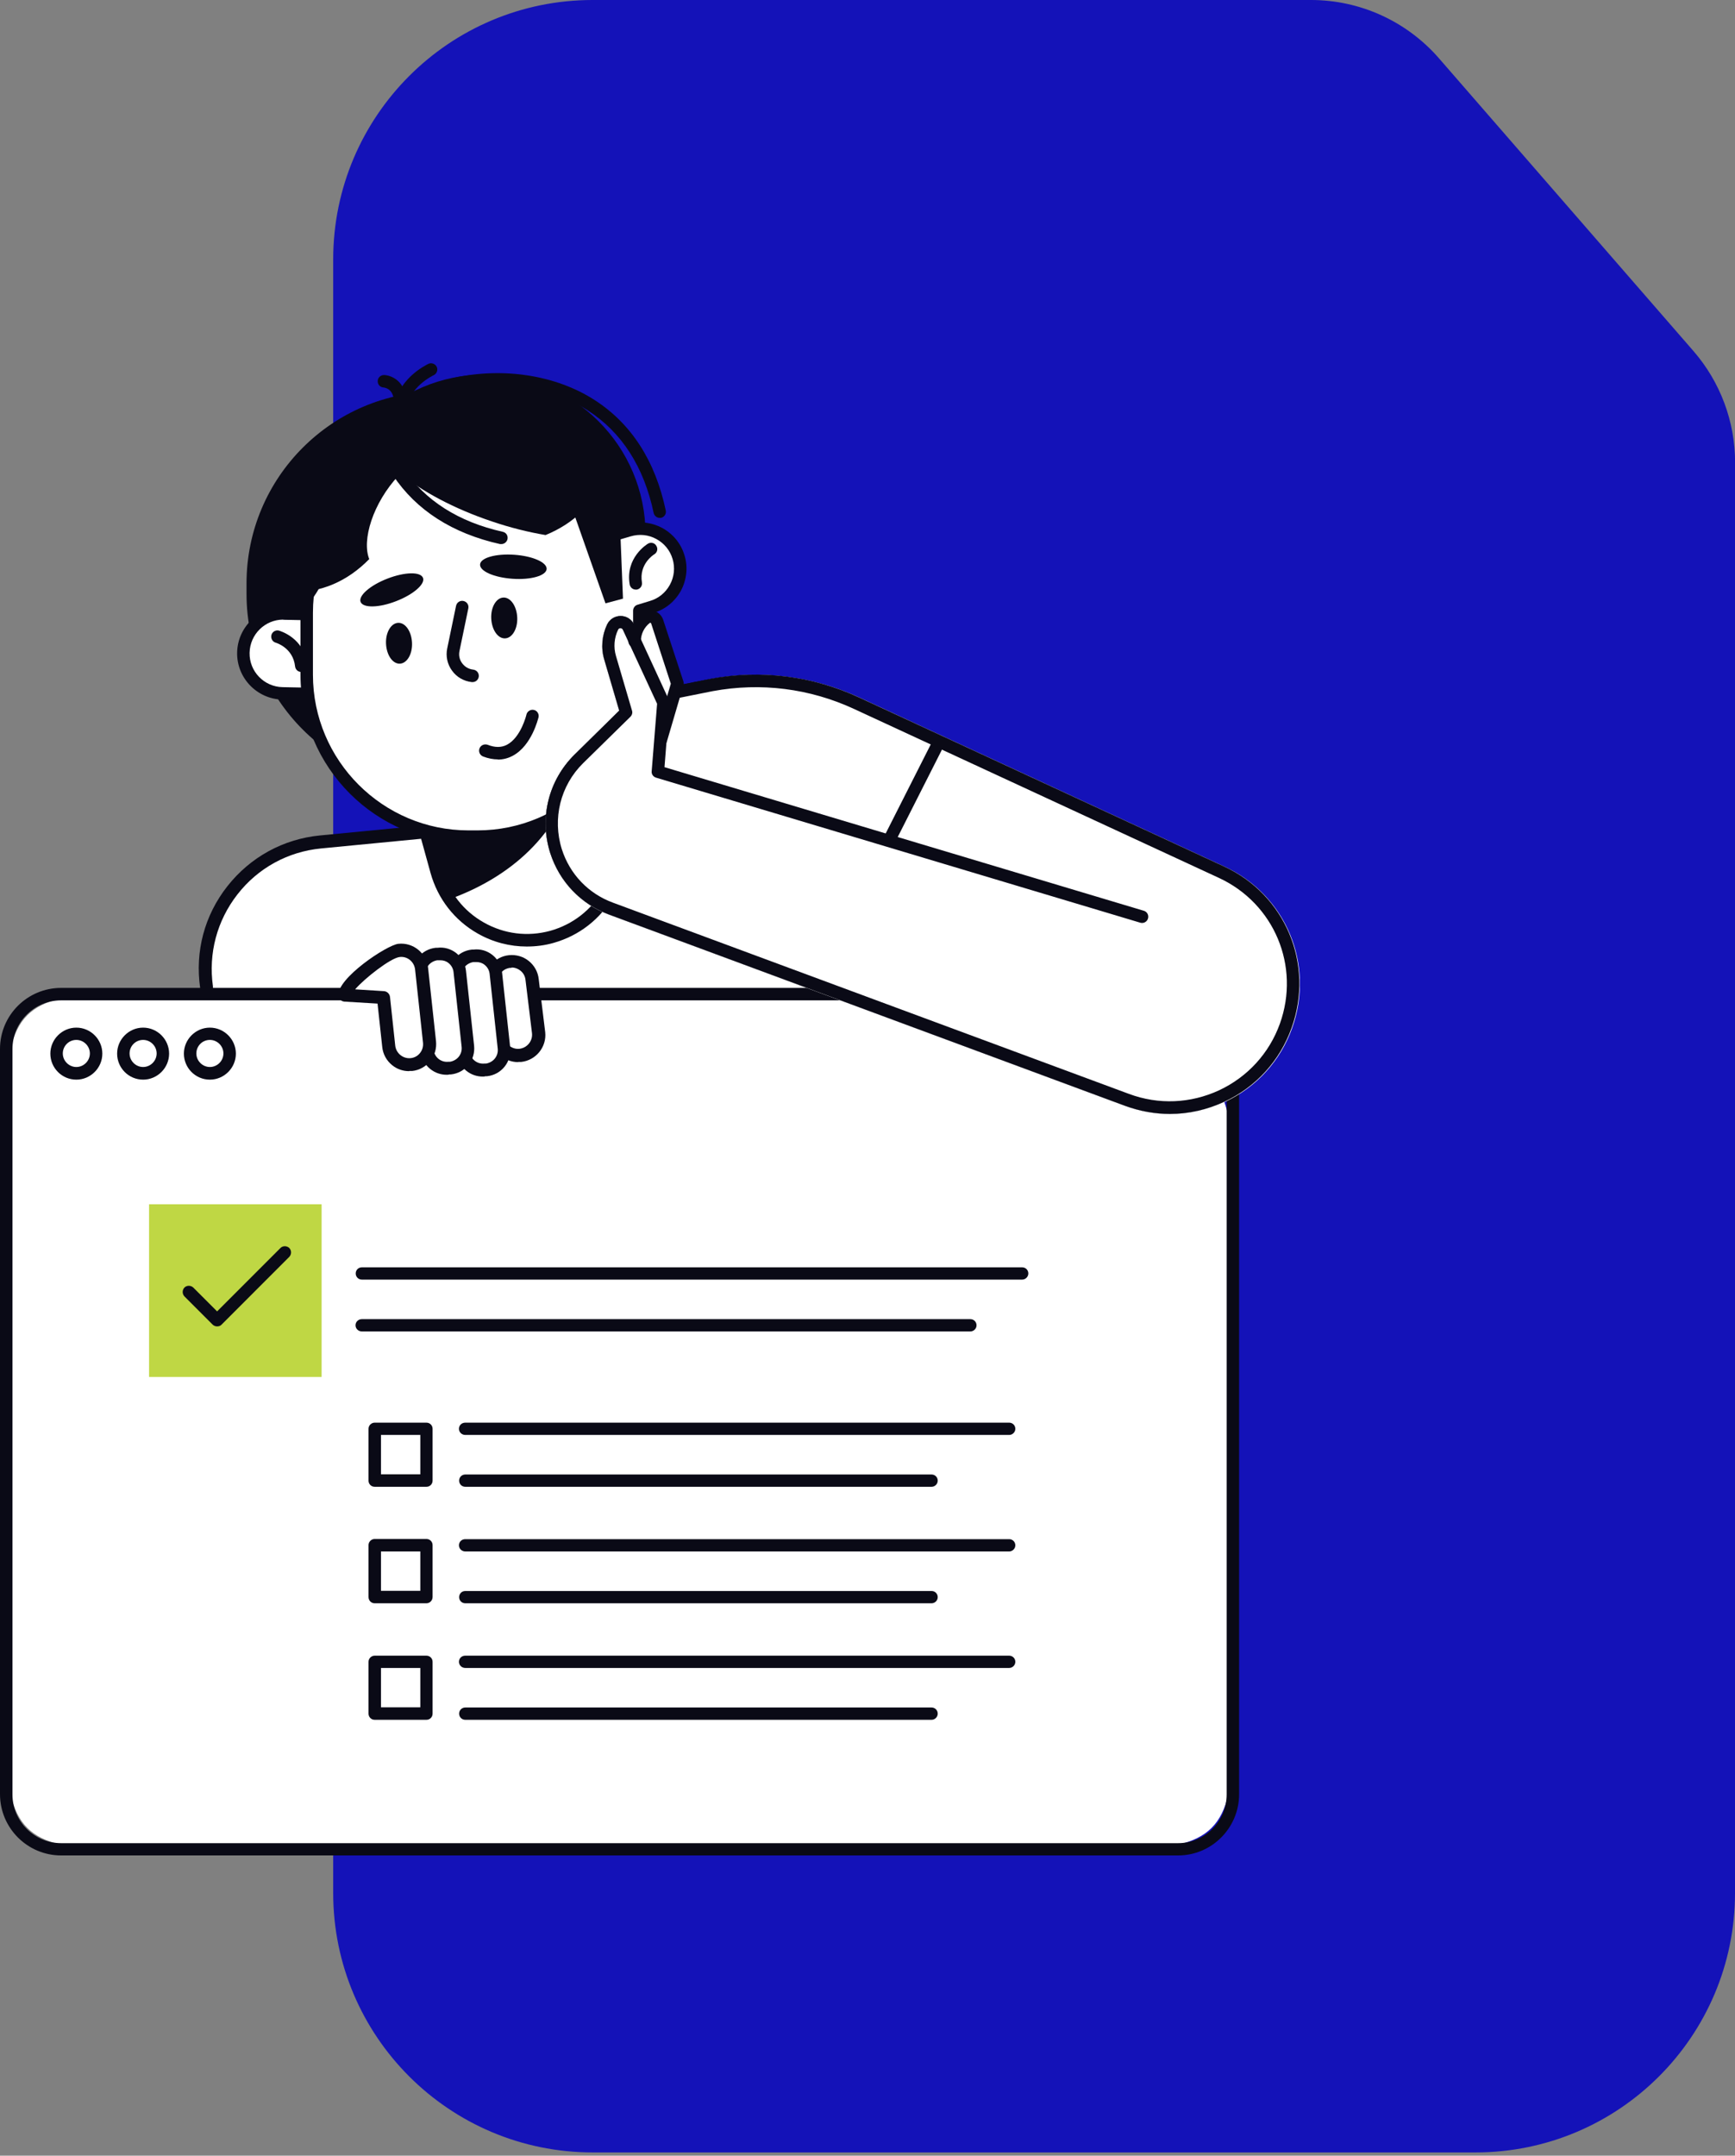
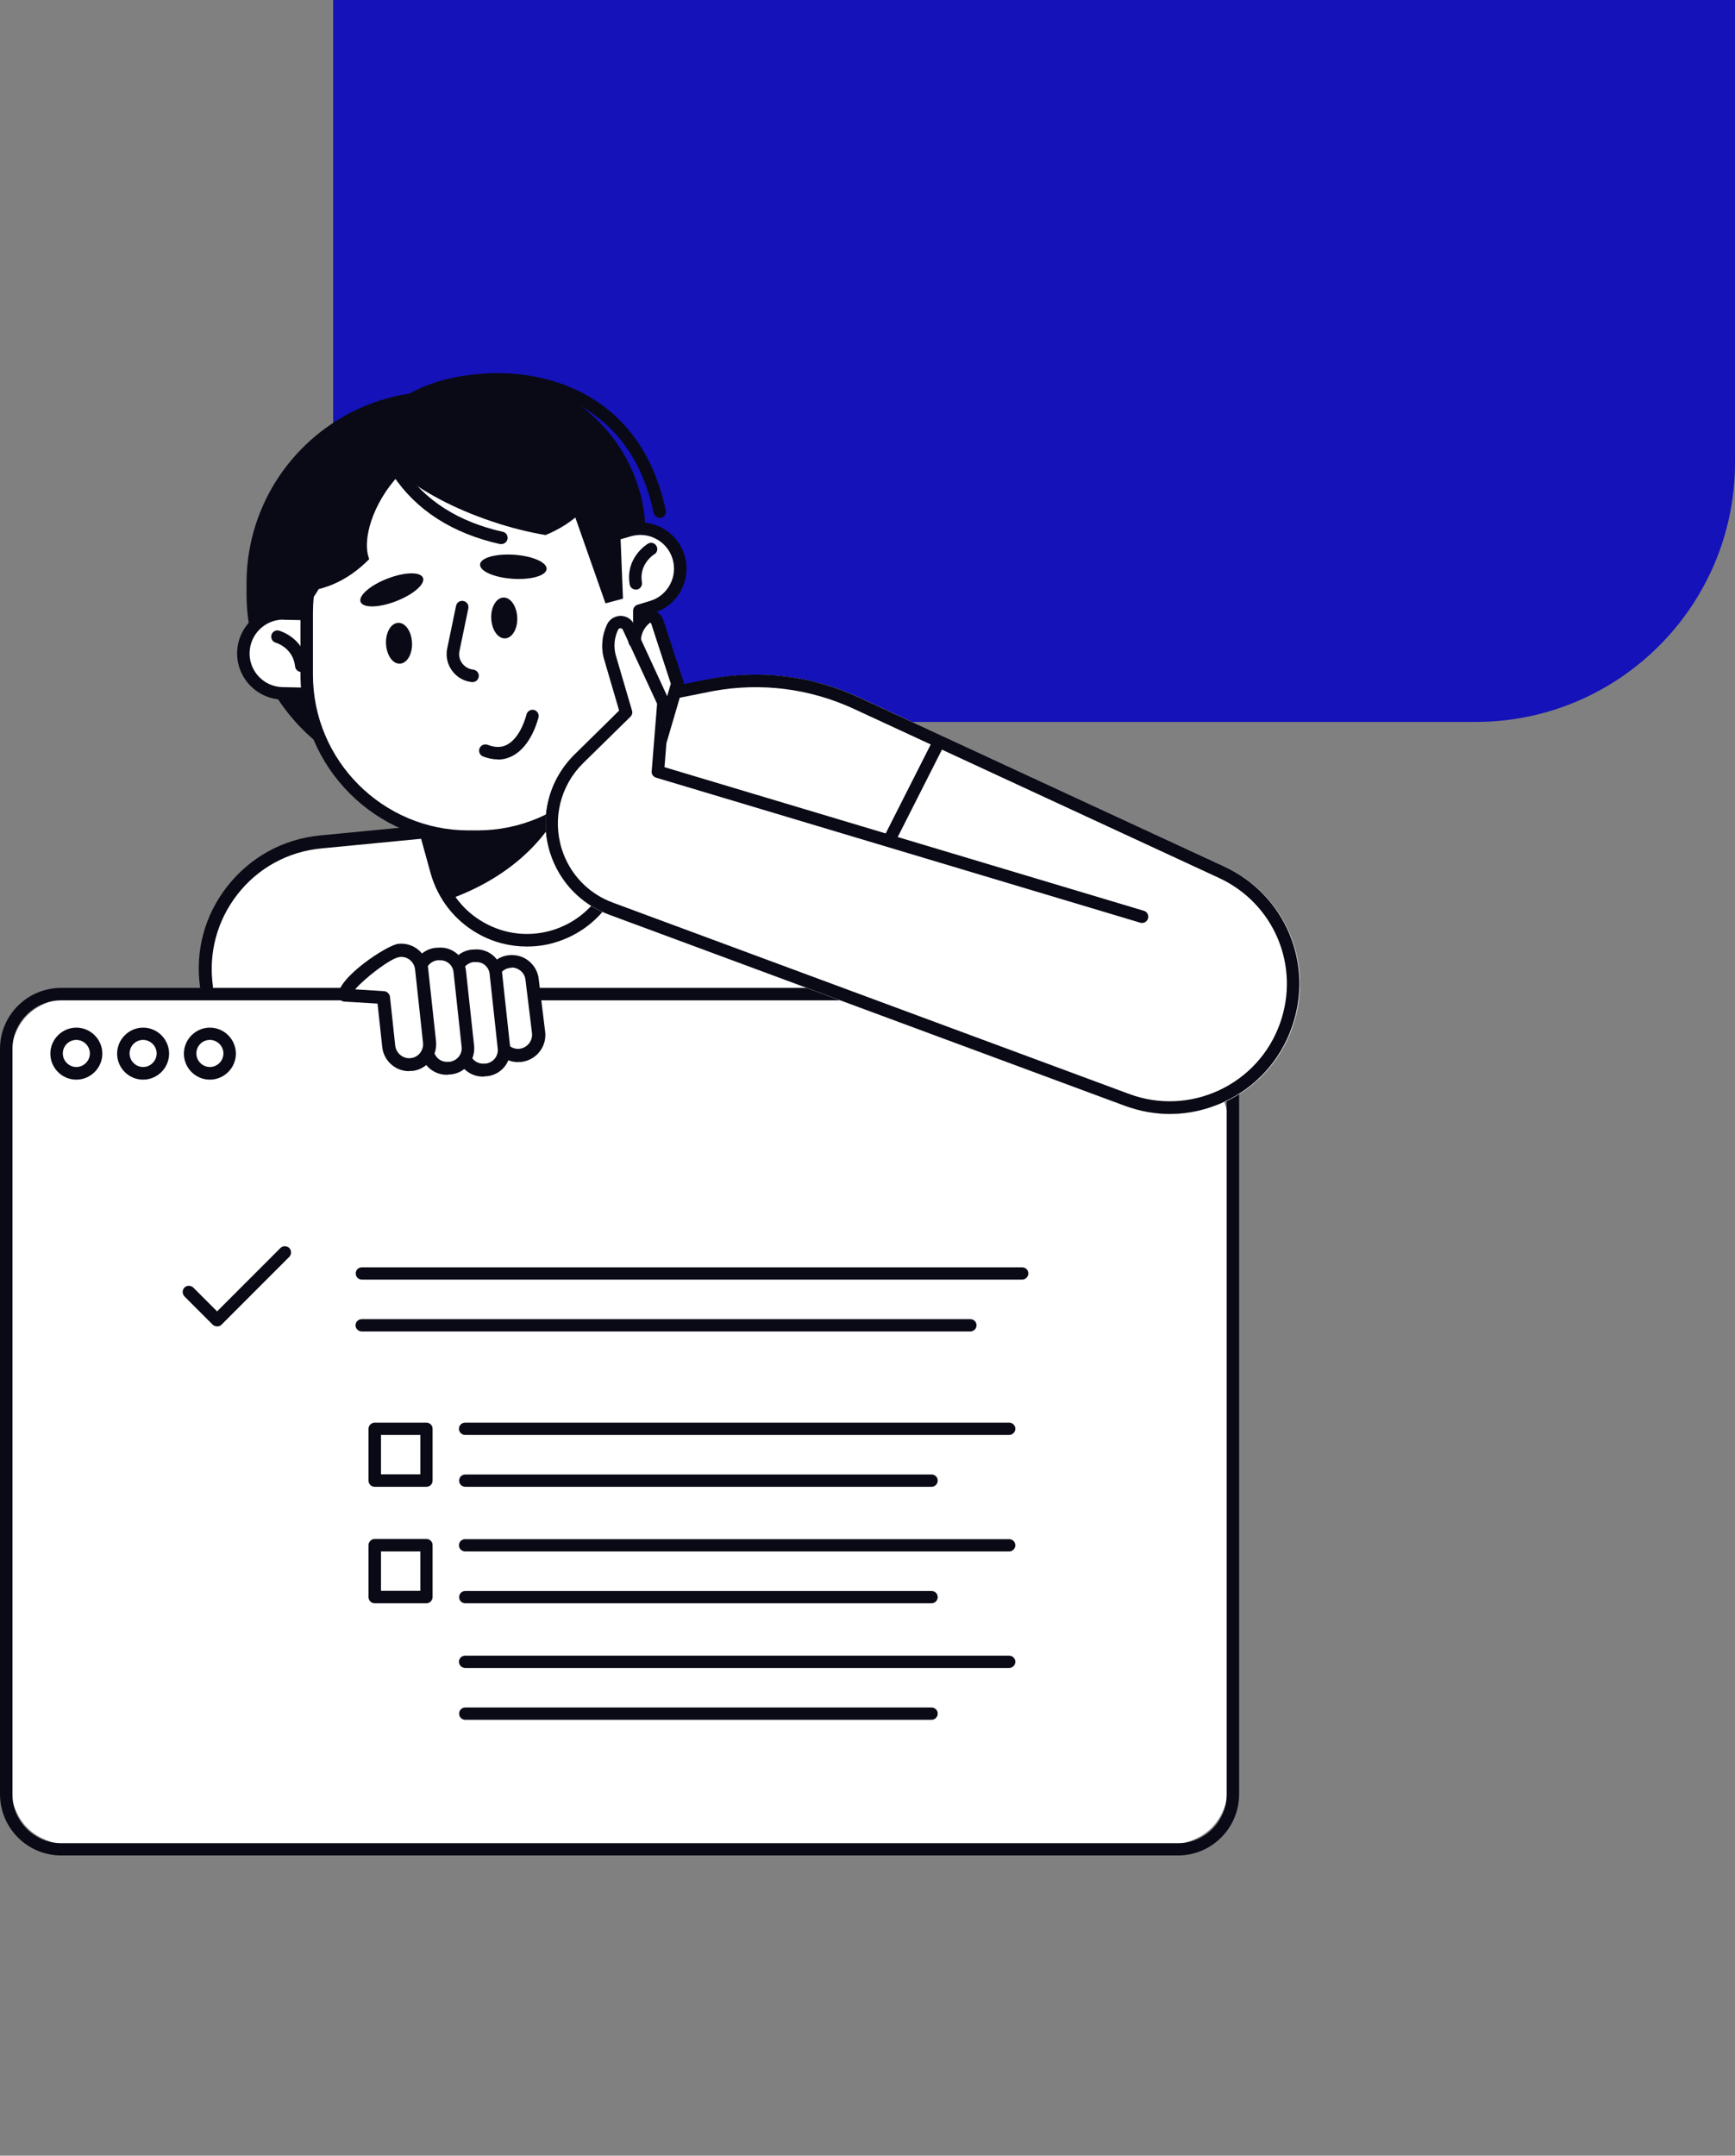
<svg xmlns="http://www.w3.org/2000/svg" fill="none" height="718" viewBox="0 0 578 718" width="578">
  <rect x="0" y="0" width="578" height="718" fill="#808080" stroke="none" />
  <clipPath id="a">
    <path d="m111 0h467v718h-467z" />
  </clipPath>
  <clipPath id="b">
    <path d="m0 121h433v497h-433z" />
  </clipPath>
  <g clip-path="url(#a)">
-     <path d="m578 154.04v476.46c0 47.721-38.714 86.417-86.455 86.417h-294.09c-47.741 0-86.455-38.696-86.455-86.417v-544.083c0-47.721 38.714-86.417 86.455-86.417h239.287c16.367 0 31.902 7.086 42.646 19.431l84.766 97.49c8.944 10.297 13.874 23.473 13.874 37.091" fill="#0300c0" fill-opacity=".863" />
+     <path d="m578 154.04c0 47.721-38.714 86.417-86.455 86.417h-294.09c-47.741 0-86.455-38.696-86.455-86.417v-544.083c0-47.721 38.714-86.417 86.455-86.417h239.287c16.367 0 31.902 7.086 42.646 19.431l84.766 97.49c8.944 10.297 13.874 23.473 13.874 37.091" fill="#0300c0" fill-opacity=".863" />
  </g>
  <g clip-path="url(#b)">
    <path d="m68.78 328.86c-3.487-24.004 13.768-46.084 37.937-48.43l202.852-19.613v91.988h-239.647l-1.082-23.945z" fill="#fff" />
    <path d="m309.629 354.911h-239.707c-1.142 0-2.104-.903-2.164-2.046l-1.082-23.824c-1.744-12.153 1.443-24.185 9.079-33.871 7.636-9.686 18.578-15.703 30.843-16.906l202.852-19.613c.601-.06 1.202.12 1.683.542.481.421.722.962.722 1.624v91.988c0 1.203-.962 2.166-2.165 2.166m-237.723-4.332h235.499v-87.415l-200.508 19.372c-11.062 1.083-20.982 6.497-27.836 15.281s-9.74 19.673-8.177 30.683v.24z" fill="#0a0a16" />
    <path d="m374.614 615.894h-336.489c-29.28 0-36.081-6.83-36.081-36.129v-212.549c0-29.299 6.801-36.13 36.081-36.13h319.542c29.279 0 53.028 23.765 53.028 53.064v195.615c0 29.299-6.801 36.129-36.081 36.129z" fill="#fff" />
    <path d="m392.418 618h-372.037c-11.243 0-20.381-9.145-20.381-20.395v-248.229c0-11.251 9.139-20.335 20.381-20.335h372.097c11.242 0 20.321 9.145 20.321 20.335v248.229c0 11.25-9.139 20.395-20.321 20.395m-372.097-284.808c-8.958 0-16.233 7.28-16.233 16.244v248.229c0 8.964 7.275 16.244 16.233 16.244h372.097c8.958 0 16.173-7.28 16.173-16.244v-248.229c0-8.964-7.275-16.244-16.173-16.244z" fill="#0a0a16" />
    <path d="m25.432 359.603c-4.81 0-8.658-3.91-8.658-8.663s3.908-8.663 8.658-8.663c4.75 0 8.658 3.91 8.658 8.663s-3.908 8.663-8.658 8.663zm0-13.235c-2.525 0-4.509 2.045-4.509 4.512 0 2.466 2.044 4.512 4.509 4.512s4.509-2.046 4.509-4.512c0-2.467-2.044-4.512-4.509-4.512z" fill="#0a0a16" />
    <path d="m47.677 359.603c-4.81 0-8.658-3.91-8.658-8.663s3.908-8.663 8.658-8.663c4.75 0 8.658 3.91 8.658 8.663s-3.908 8.663-8.658 8.663zm0-13.235c-2.525 0-4.509 2.045-4.509 4.512 0 2.466 2.044 4.512 4.509 4.512s4.509-2.046 4.509-4.512c0-2.467-2.044-4.512-4.509-4.512z" fill="#0a0a16" />
    <path d="m69.922 359.603c-4.81 0-8.658-3.91-8.658-8.663s3.908-8.663 8.658-8.663 8.658 3.91 8.658 8.663-3.908 8.663-8.658 8.663zm0-13.235c-2.525 0-4.509 2.045-4.509 4.512 0 2.466 2.044 4.512 4.509 4.512s4.509-2.046 4.509-4.512c0-2.467-2.044-4.512-4.509-4.512z" fill="#0a0a16" />
    <path d="m183.914 312.075c16.594-4.572 26.333-21.779 21.764-38.444l-8.898-32.186-60.182 16.665 8.898 32.186c4.569 16.605 21.764 26.412 38.418 21.779z" fill="#fff" />
    <path d="m175.497 315.264c-5.652 0-11.303-1.444-16.354-4.332-7.755-4.392-13.287-11.551-15.692-20.094l-8.898-32.187c-.3-1.083.361-2.226 1.443-2.587l60.183-16.665c.541-.12 1.082-.06 1.563.181.481.301.842.722.962 1.263l8.898 32.187c2.345 8.603 1.262 17.567-3.127 25.328-4.388 7.761-11.543 13.296-20.08 15.703-2.946.842-5.952 1.203-8.898 1.203zm-36.374-55.771 8.357 30.202c2.044 7.52 6.974 13.777 13.708 17.567 6.793 3.851 14.609 4.813 22.124 2.768 7.516-2.106 13.768-6.979 17.616-13.717 3.848-6.799 4.81-14.62 2.706-22.14l-8.357-30.201z" fill="#0a0a16" />
    <path d="m148.201 300.043-11.603-41.994 38.237-10.588 16.173 11.01c-5.05 18.71-20.02 33.811-42.807 41.572z" fill="#0a0a16" />
    <path d="m146.037 261.719c-35.292 0-63.91-28.637-63.91-63.952v-3.429c0-35.316 28.618-63.953 63.91-63.953s63.91 28.637 63.91 63.953v3.429c0 35.315-28.618 63.952-63.91 63.952z" fill="#0a0a16" />
    <path d="m161.669 242.407c-29.46 0-53.389-23.884-53.389-53.424v-10.889c0-29.48 23.869-53.364 53.389-53.364s53.388 23.884 53.388 53.364v10.889c0 29.48-23.868 53.424-53.388 53.424z" fill="#0a0a16" />
    <path d="m219.807 172.499c-.962 0-1.804-.662-2.044-1.624-3.247-15.402-10.642-26.893-21.945-34.173-11.904-7.7-28.258-10.227-43.769-6.798-1.142.241-2.225-.481-2.465-1.564-.241-1.083.481-2.226 1.563-2.467 16.534-3.67 34.089-.902 46.895 7.34 12.265 7.881 20.262 20.275 23.749 36.819.24 1.143-.481 2.226-1.624 2.467-.12 0-.3 0-.42 0" fill="#0a0a16" />
    <path d="m106.176 231.157-12.025-.241c-7.335-.12-13.227-6.196-13.046-13.596.12-7.34 6.192-13.236 13.527-13.055l12.025.24c7.335.121 13.227 6.197 13.046 13.597-.12 7.34-6.192 13.236-13.527 13.055z" fill="#fff" />
    <path d="m106.416 233.263h-.3l-12.025-.241c-8.477-.18-15.271-7.219-15.091-15.702.18-8.483 7.215-15.221 15.692-15.101l12.024.241c4.088.06 7.936 1.744 10.822 4.692 2.826 2.948 4.389 6.859 4.329 10.95s-1.744 7.941-4.69 10.829c-2.886 2.767-6.673 4.332-10.702 4.332m-12.084-26.893c-6.133 0-11.123 4.933-11.243 11.07-.12 6.197 4.81 11.311 11.002 11.431l12.025.24c3.006.121 5.832-1.082 7.996-3.128 2.164-2.106 3.367-4.873 3.427-7.881 0-3.008-1.082-5.836-3.126-8.002-2.105-2.166-4.87-3.369-7.876-3.429l-12.025-.241h-.18" fill="#0a0a16" />
    <path d="m156.077 150.179h3.006c20.141 0 37.757 11.07 46.956 27.494l3.487-1.023c7.034-2.106 14.489 1.925 16.533 8.964 2.105 7.039-1.923 14.439-8.958 16.545l-4.148 1.263v.662 20.636c0 29.78-24.109 53.905-53.87 53.905h-3.006c-29.76 0-53.869-24.125-53.869-53.905v-20.636c0-29.78 24.109-53.905 53.869-53.905z" fill="#fff" />
    <g fill="#0a0a16">
      <path d="m159.083 280.731h-3.006c-30.842 0-55.973-25.148-55.973-56.011v-20.636c0-30.863 25.131-56.011 55.973-56.011h3.006c19.6 0 37.817 10.348 47.918 27.133l1.924-.541c3.968-1.204 8.116-.722 11.724 1.203 3.607 1.985 6.252 5.234 7.395 9.145 1.202 3.91.721 8.121-1.203 11.731-1.984 3.61-5.231 6.257-9.138 7.4l-2.646.782v19.794c0 30.863-25.131 56.011-55.974 56.011zm-3.006-128.507c-28.558 0-51.825 23.283-51.825 51.86v20.636c0 28.577 23.267 51.859 51.825 51.859h3.006c28.558 0 51.826-23.282 51.826-51.859v-21.298c0-.902.601-1.744 1.443-1.985l4.148-1.264c2.886-.842 5.231-2.767 6.674-5.414s1.743-5.716.901-8.543c-.841-2.888-2.765-5.234-5.411-6.678-2.645-1.444-5.651-1.745-8.537-.903l-3.487 1.023c-.902.301-1.924-.12-2.405-.962-9.199-16.304-26.514-26.472-45.152-26.472z" />
      <path d="m99.442 203.904v.12c9.56-6.437 16.594-28.938 16.594-55.71v-.121c-9.56 6.438-16.594 28.938-16.594 55.711z" />
      <path d="m211.81 196.383c-1.022 0-1.863-.722-2.044-1.744-1.503-8.904 5.772-13.356 6.073-13.537.962-.602 2.284-.301 2.825.722.602.963.301 2.226-.721 2.828-.241.12-5.11 3.248-4.088 9.325.18 1.143-.542 2.166-1.684 2.406-.12 0-.24 0-.361 0z" />
      <path d="m100.344 223.817c-1.022 0-1.924-.782-2.044-1.865-.661-6.136-6.193-7.821-6.433-7.881-1.082-.301-1.744-1.444-1.443-2.587.301-1.083 1.443-1.745 2.525-1.444.361.12 8.477 2.467 9.439 11.431.12 1.143-.721 2.166-1.864 2.286-.06 0-.18 0-.24 0" />
      <path d="m140.926 192.473c.782 2.045-3.186 5.535-8.958 7.761-5.711 2.226-11.002 2.346-11.844.24-.782-2.045 3.187-5.535 8.958-7.761 5.772-2.226 11.003-2.346 11.844-.24z" />
      <path d="m182.11 189.525c-.18 2.226-5.23 3.67-11.363 3.249-6.132-.422-10.942-2.527-10.822-4.753s5.231-3.67 11.363-3.249c6.133.421 10.942 2.527 10.822 4.753z" />
      <path d="m157.4 227.186s-.12 0-.241 0c-2.645-.301-4.99-1.624-6.553-3.79-1.563-2.106-2.164-4.813-1.623-7.4l2.946-14.198c.24-1.143 1.322-1.865 2.465-1.625 1.142.241 1.864 1.324 1.623 2.467l-2.946 14.198c-.301 1.444 0 2.888.902 4.091.902 1.204 2.164 1.926 3.667 2.106 1.143.12 1.984 1.143 1.864 2.286-.12 1.083-1.022 1.865-2.044 1.865" />
      <path d="m165.877 252.936c-1.563 0-3.186-.301-4.93-.963-1.082-.421-1.623-1.624-1.202-2.707s1.623-1.564 2.705-1.203c2.465.962 4.569.962 6.433 0 4.69-2.467 6.493-9.987 6.493-10.048.241-1.082 1.383-1.804 2.465-1.564 1.143.241 1.804 1.384 1.564 2.467-.121.361-2.225 9.445-8.598 12.814-1.563.843-3.246 1.264-4.99 1.264" />
      <path d="m175.497 138.808c10.882 3.67 20.381 8.483 27.355 13.537-.24 1.985-.661 3.97-1.322 5.895-3.067 9.205-10.341 16.124-19.781 19.974-5.711-.962-11.784-2.466-17.976-4.572-25.071-8.423-42.807-23.102-39.561-32.728 3.247-9.626 26.214-10.649 51.285-2.166" />
      <path d="m97.638 168.227c-6.794 9.265-8.598 19.493-6.493 27.855 1.924.542 3.908.843 5.952.963 9.68.602 18.819-3.55 25.913-10.829-2.525-6.257 1.142-18.59 9.8-27.855 18.097-19.373-14.79-17.929-35.232 9.866" />
      <path d="m172.31 205.648c.181 3.73-1.623 6.859-4.028 6.979s-4.449-2.828-4.629-6.618c-.181-3.73 1.623-6.858 4.028-6.979 2.405-.12 4.449 2.828 4.629 6.618z" />
      <path d="m137.259 214.071c.18 3.73-1.623 6.858-4.028 6.979-2.405.12-4.449-2.828-4.63-6.618-.18-3.73 1.624-6.859 4.028-6.979 2.405-.12 4.45 2.828 4.63 6.618z" />
-       <path d="m133.832 138.688c-1.082 0-1.984-.843-2.044-1.926-.601-10.047 10.461-15.341 10.942-15.582 1.022-.481 2.285 0 2.766 1.023s0 2.286-1.022 2.768c-.061 0-9.019 4.331-8.538 11.551.06 1.143-.781 2.106-1.924 2.166h-.12" />
-       <path d="m133.171 134.416c-1.022 0-1.864-.722-2.044-1.745-.542-3.248-2.886-3.549-3.367-3.609-1.143-.06-1.984-1.023-1.924-2.166 0-1.143 1.022-1.985 2.104-1.985 2.104.06 6.373 1.624 7.275 7.099.18 1.143-.601 2.166-1.744 2.406-.12 0-.24 0-.36 0" />
      <path d="m167.08 181.222s-.301 0-.481 0c-15.873-3.549-27.897-11.25-35.653-22.861-.661-.963-.361-2.226.541-2.888.962-.662 2.225-.361 2.886.541 7.215 10.709 18.337 17.808 33.127 21.117 1.143.241 1.804 1.324 1.564 2.467-.241.963-1.083 1.624-2.045 1.624" />
      <path d="m206.099 163.475 1.443 35.916-5.832 1.565-14.55-41.392z" />
      <path d="m389.832 371.034c-5.05 0-10.1-.902-15.03-2.707l-171.95-63.712c-9.379-3.489-16.473-10.949-19.54-20.455-3.727-11.671-.601-24.245 8.117-32.849l14.85-14.619-4.99-17.026c-1.142-3.85-.782-8.001.962-11.671.842-1.745 2.585-2.828 4.509-2.828 1.984 0 3.668 1.143 4.509 2.888l11.604 25.148c.18.3.24.661.18 1.022l-1.683 21.298 159.684 47.829c1.083.301 1.744 1.504 1.383 2.587-.3 1.083-1.503 1.744-2.585 1.383l-161.308-48.31c-.962-.301-1.563-1.203-1.443-2.166l1.804-22.44-11.423-24.667c-.181-.421-.602-.481-.782-.481-.24 0-.601.06-.782.481-1.322 2.708-1.563 5.836-.721 8.724l5.351 18.229c.24.722 0 1.504-.541 2.046l-15.752 15.461c-7.576 7.46-10.281 18.47-7.095 28.637 2.646 8.303 8.838 14.8 17.015 17.808l171.949 63.712c9.86 3.67 20.502 3.189 30.001-1.203 9.5-4.452 16.714-12.333 20.261-22.2 6.854-19.131-1.863-40.008-20.321-48.551l-121.507-56.251c-14.79-6.859-31.083-8.904-47.075-5.957l-11.123 2.226c-1.142.241-2.225-.481-2.465-1.624-.241-1.143.481-2.226 1.623-2.467l11.183-2.226c16.894-3.128 34.029-.962 49.601 6.257l121.507 56.252c20.441 9.445 30.061 32.548 22.485 53.725-3.907 10.949-11.844 19.673-22.365 24.606-5.772 2.707-11.964 4.091-18.217 4.091" />
    </g>
    <path d="m191.429 251.371 14.85-14.619-4.99-17.026c-1.142-3.85-.781-8.001.962-11.671.842-1.745 2.585-2.828 4.509-2.828 1.984 0 3.668 1.143 4.509 2.888l9.921 21.478 15.692-3.43c16.894-3.128 34.029-.962 49.6 6.257l121.507 56.252c20.442 9.446 30.061 32.548 22.486 53.725-3.908 10.949-11.844 19.673-22.365 24.606-5.832 2.708-11.965 4.091-18.217 4.091-5.051 0-10.101-.902-15.031-2.707l-171.95-63.712c-9.379-3.489-16.473-10.949-19.539-20.455-3.728-11.671-.601-24.245 8.116-32.849" fill="#fff" />
    <path d="m209.947 217.139c0-3.068 2.765-9.385 5.17-11.25 1.263-1.023 3.187-.421 3.668 1.143l6.794 20.696-5.532 18.83-3.006 6.678z" fill="#fff" />
    <path d="m220.107 248.604s-.421 0-.601-.06c-1.082-.301-1.743-1.444-1.383-2.587l5.351-18.229-6.553-20.094s-.12-.181-.181-.181c-.12 0-.18 0-.24 0-1.924 1.504-3.006 3.73-3.006 6.197 0 1.143-.902 2.045-2.044 2.045-1.143 0-2.105-.902-2.105-2.045 0-3.67 1.684-7.16 4.57-9.446 1.142-.902 2.645-1.203 4.028-.722 1.383.421 2.465 1.504 2.946 2.828l6.794 20.696c.12.421.12.842 0 1.203l-5.532 18.831c-.24.902-1.082 1.504-1.984 1.504" fill="#0a0a16" />
    <path d="m389.832 371.034c-5.05 0-10.1-.902-15.03-2.707l-171.95-63.712c-9.379-3.489-16.473-10.949-19.54-20.455-3.727-11.671-.601-24.245 8.117-32.849l14.85-14.619-4.99-17.026c-1.142-3.85-.782-8.001.962-11.671.842-1.745 2.585-2.828 4.509-2.828 1.984 0 3.668 1.143 4.509 2.888l11.604 25.148c.18.3.24.661.18 1.022l-1.683 21.298 159.684 47.829c1.083.301 1.744 1.504 1.383 2.587-.3 1.083-1.503 1.744-2.585 1.383l-161.308-48.31c-.962-.301-1.563-1.203-1.443-2.166l1.804-22.44-11.423-24.667c-.181-.421-.602-.481-.782-.481-.24 0-.601.06-.782.481-1.322 2.708-1.563 5.836-.721 8.724l5.351 18.229c.24.722 0 1.504-.541 2.046l-15.752 15.461c-7.576 7.46-10.281 18.47-7.095 28.637 2.646 8.303 8.838 14.8 17.015 17.808l171.949 63.712c9.86 3.67 20.502 3.189 30.001-1.203 9.5-4.452 16.714-12.333 20.261-22.2 6.854-19.131-1.863-40.008-20.321-48.551l-121.507-56.251c-14.79-6.859-31.083-8.904-47.075-5.957l-11.123 2.226c-1.142.241-2.225-.481-2.465-1.624-.241-1.143.481-2.226 1.623-2.467l11.183-2.226c16.894-3.128 34.029-.962 49.601 6.257l121.507 56.252c20.441 9.445 30.061 32.548 22.485 53.725-3.907 10.949-11.844 19.673-22.365 24.606-5.772 2.707-11.964 4.091-18.217 4.091" fill="#0a0a16" />
    <path d="m296.342 281.753c-.3 0-.661-.06-.962-.24-1.022-.542-1.443-1.745-.902-2.768l16.294-32.186c.541-1.023 1.743-1.444 2.765-.903 1.022.542 1.443 1.745.902 2.768l-16.293 32.186c-.361.722-1.082 1.143-1.864 1.143" fill="#0a0a16" />
    <path d="m179.405 344.021-2.165-17.748c-.421-3.73-3.787-6.437-7.515-6.076-3.728.421-6.433 3.79-6.072 7.52l2.164 17.748c.421 3.73 3.788 6.438 7.515 6.077 3.728-.422 6.433-3.791 6.073-7.521z" fill="#fff" />
    <path d="m172.611 353.768c-4.509 0-8.417-3.43-8.898-8.002l-2.165-17.688c-.24-2.406.421-4.753 1.924-6.618s3.668-3.068 6.072-3.308c2.405-.241 4.75.421 6.614 1.925s3.066 3.67 3.307 6.016l2.164 17.688c.541 4.933-3.066 9.385-7.996 9.926-.301 0-.662 0-.962 0m-2.225-31.344s-.36 0-.481 0c-2.585.301-4.389 2.587-4.148 5.114l2.164 17.687c.301 2.587 2.586 4.452 5.111 4.152 2.525-.301 4.389-2.587 4.148-5.114l-2.164-17.748c-.121-1.263-.722-2.407-1.744-3.189-.842-.661-1.864-1.022-2.886-1.022" fill="#0a0a16" />
    <path d="m167.921 348.834-2.645-24.426c-.421-3.73-3.788-6.497-7.515-6.076-3.728.421-6.433 3.79-6.073 7.52l2.646 24.426c.42 3.73 3.787 6.438 7.515 6.077 3.727-.422 6.433-3.791 6.072-7.521z" fill="#fff" />
    <path d="m160.827 358.581c-1.984 0-3.908-.662-5.471-1.926-1.804-1.444-2.946-3.549-3.187-5.835l-2.705-24.968c-.241-2.346.421-4.572 1.863-6.377 1.443-1.805 3.548-2.948 5.832-3.188h.541c2.285-.301 4.57.361 6.373 1.804 1.804 1.444 2.946 3.55 3.187 5.836l2.705 24.967c.241 2.287-.421 4.573-1.863 6.378-1.443 1.805-3.548 2.948-5.832 3.188h-.541c-.301.121-.602.121-.962.121m-2.045-38.143s-.3 0-.48 0h-.542c-1.142.18-2.224.782-2.946 1.684-.721.903-1.082 2.046-.962 3.249l2.706 24.967c.12 1.143.721 2.226 1.623 2.948s2.044 1.083 3.247.963h.541c1.142-.181 2.224-.782 2.946-1.685.721-.902 1.082-2.045.962-3.248l-2.706-24.968c-.12-1.143-.721-2.226-1.623-2.948-.781-.661-1.743-.962-2.766-.962z" fill="#0a0a16" />
    <path d="m155.837 348.233-2.646-24.426c-.42-3.73-3.787-6.498-7.515-6.077-3.727.422-6.433 3.791-6.072 7.521l2.645 24.425c.421 3.731 3.788 6.438 7.515 6.077 3.728-.421 6.434-3.79 6.073-7.52z" fill="#fff" />
    <path d="m148.802 357.979c-1.984 0-3.908-.662-5.471-1.925-1.803-1.444-2.946-3.55-3.186-5.836l-2.706-24.967c-.24-2.347.421-4.573 1.864-6.378 1.443-1.804 3.547-2.947 5.832-3.188h.541c2.285-.301 4.569.361 6.373 1.805s2.946 3.549 3.186 5.835l2.706 24.968c.24 2.286-.421 4.572-1.864 6.377s-3.547 2.948-5.832 3.189h-.541c-.3.12-.601.12-.962.12m-2.044-38.143s-.301 0-.481 0h-.541c-1.142.181-2.225.782-2.946 1.685-.721.902-1.082 2.045-.962 3.248l2.706 24.968c.12 1.143.721 2.226 1.623 2.948s2.044 1.083 3.246.962h.542c1.142-.18 2.224-.782 2.946-1.684.721-.903 1.082-2.046.961-3.249l-2.705-24.967c-.12-1.143-.721-2.226-1.623-2.948-.782-.662-1.744-.963-2.766-.963z" fill="#0a0a16" />
    <path d="m143.091 347.029-2.645-24.426c-.421-3.73-3.788-6.497-7.516-6.076-3.727.421-18.457 11.19-18.036 14.92l12.866.782 1.743 16.244c.421 3.73 3.788 6.438 7.516 6.077 3.727-.422 6.433-3.791 6.072-7.521z" fill="#fff" />
    <path d="m136.297 356.776c-2.044 0-4.028-.662-5.651-1.986-1.864-1.504-3.067-3.67-3.307-6.076l-1.563-14.439-11.003-.662c-1.082-.06-1.924-.902-2.044-1.925-.601-5.775 16.113-16.905 19.961-17.327 4.93-.541 9.379 3.069 9.92 8.002l2.645 24.426c.241 2.406-.421 4.753-1.924 6.618s-3.667 3.068-6.012 3.309c-.3 0-.661 0-.962 0m-18.097-27.194 9.62.602c1.082.06 1.924.902 2.044 1.925l1.744 16.244c.3 2.527 2.585 4.392 5.11 4.151 1.263-.12 2.345-.722 3.126-1.684.782-.963 1.143-2.166 1.023-3.43l-2.646-24.426c-.3-2.587-2.585-4.452-5.11-4.151-3.006.301-11.724 7.099-14.911 10.829" fill="#0a0a16" />
    <path d="m340.532 426.203h-219.987c-1.142 0-2.044-.903-2.044-2.046s.902-2.045 2.044-2.045h219.987c1.142 0 2.044.902 2.044 2.045s-.962 2.046-2.044 2.046z" fill="#0a0a16" />
    <path d="m336.203 477.942h-181.208c-1.142 0-2.104-.902-2.104-2.045s.901-2.046 2.104-2.046h181.208c1.142 0 2.044.903 2.044 2.046s-.962 2.045-2.044 2.045z" fill="#0a0a16" />
    <path d="m310.351 495.209h-155.356c-1.142 0-2.044-.902-2.044-2.046 0-1.143.902-2.045 2.044-2.045h155.356c1.142 0 2.044.902 2.044 2.045 0 1.144-.962 2.046-2.044 2.046z" fill="#0a0a16" />
    <path d="m336.203 516.747h-181.208c-1.142 0-2.104-.902-2.104-2.045 0-1.144.901-2.046 2.104-2.046h181.208c1.142 0 2.044.902 2.044 2.046 0 1.143-.962 2.045-2.044 2.045z" fill="#0a0a16" />
    <path d="m310.351 534.014h-155.356c-1.142 0-2.044-.903-2.044-2.046s.902-2.045 2.044-2.045h155.356c1.142 0 2.044.902 2.044 2.045s-.962 2.046-2.044 2.046z" fill="#0a0a16" />
    <path d="m336.203 555.552h-181.208c-1.142 0-2.104-.903-2.104-2.046s.901-2.045 2.104-2.045h181.208c1.142 0 2.044.902 2.044 2.045s-.962 2.046-2.044 2.046z" fill="#0a0a16" />
    <path d="m310.351 572.818h-155.356c-1.142 0-2.044-.902-2.044-2.045s.902-2.046 2.044-2.046h155.356c1.142 0 2.044.903 2.044 2.046s-.962 2.045-2.044 2.045z" fill="#0a0a16" />
    <path d="m323.277 443.469h-202.732c-1.142 0-2.104-.902-2.104-2.045s.901-2.046 2.104-2.046h202.732c1.142 0 2.044.903 2.044 2.046s-.962 2.045-2.044 2.045z" fill="#0a0a16" />
    <path d="m142.069 495.209h-17.255c-1.143 0-2.044-.903-2.044-2.046v-17.266c0-1.143.961-2.046 2.044-2.046h17.255c1.142 0 2.044.903 2.044 2.046v17.266c0 1.143-.902 2.046-2.044 2.046zm-15.151-4.151h13.107v-13.116h-13.107z" fill="#0a0a16" />
    <path d="m142.069 534.014h-17.255c-1.143 0-2.044-.903-2.044-2.106v-17.267c0-1.143.961-2.045 2.044-2.045h17.255c1.142 0 2.044.902 2.044 2.045v17.267c0 1.143-.902 2.106-2.044 2.106zm-15.151-4.152h13.107v-13.115h-13.107z" fill="#0a0a16" />
-     <path d="m142.069 572.818h-17.255c-1.143 0-2.044-.902-2.044-2.045v-17.267c0-1.143.961-2.045 2.044-2.045h17.255c1.142 0 2.044.902 2.044 2.045v17.267c0 1.143-.902 2.045-2.044 2.045zm-15.151-4.151h13.107v-13.115h-13.107z" fill="#0a0a16" />
-     <path d="m107.138 401.115h-57.477v57.515h57.477z" fill="#bfd744" />
    <path d="m72.267 441.785c-.541 0-1.082-.241-1.443-.602l-9.379-9.385c-.782-.842-.782-2.106 0-2.948.782-.782 2.104-.782 2.946 0l7.936 7.941 21.103-21.117c.782-.782 2.104-.782 2.946 0 .782.843.782 2.106 0 2.948l-22.546 22.561c-.361.421-.902.602-1.443.602" fill="#0a0a16" />
  </g>
</svg>